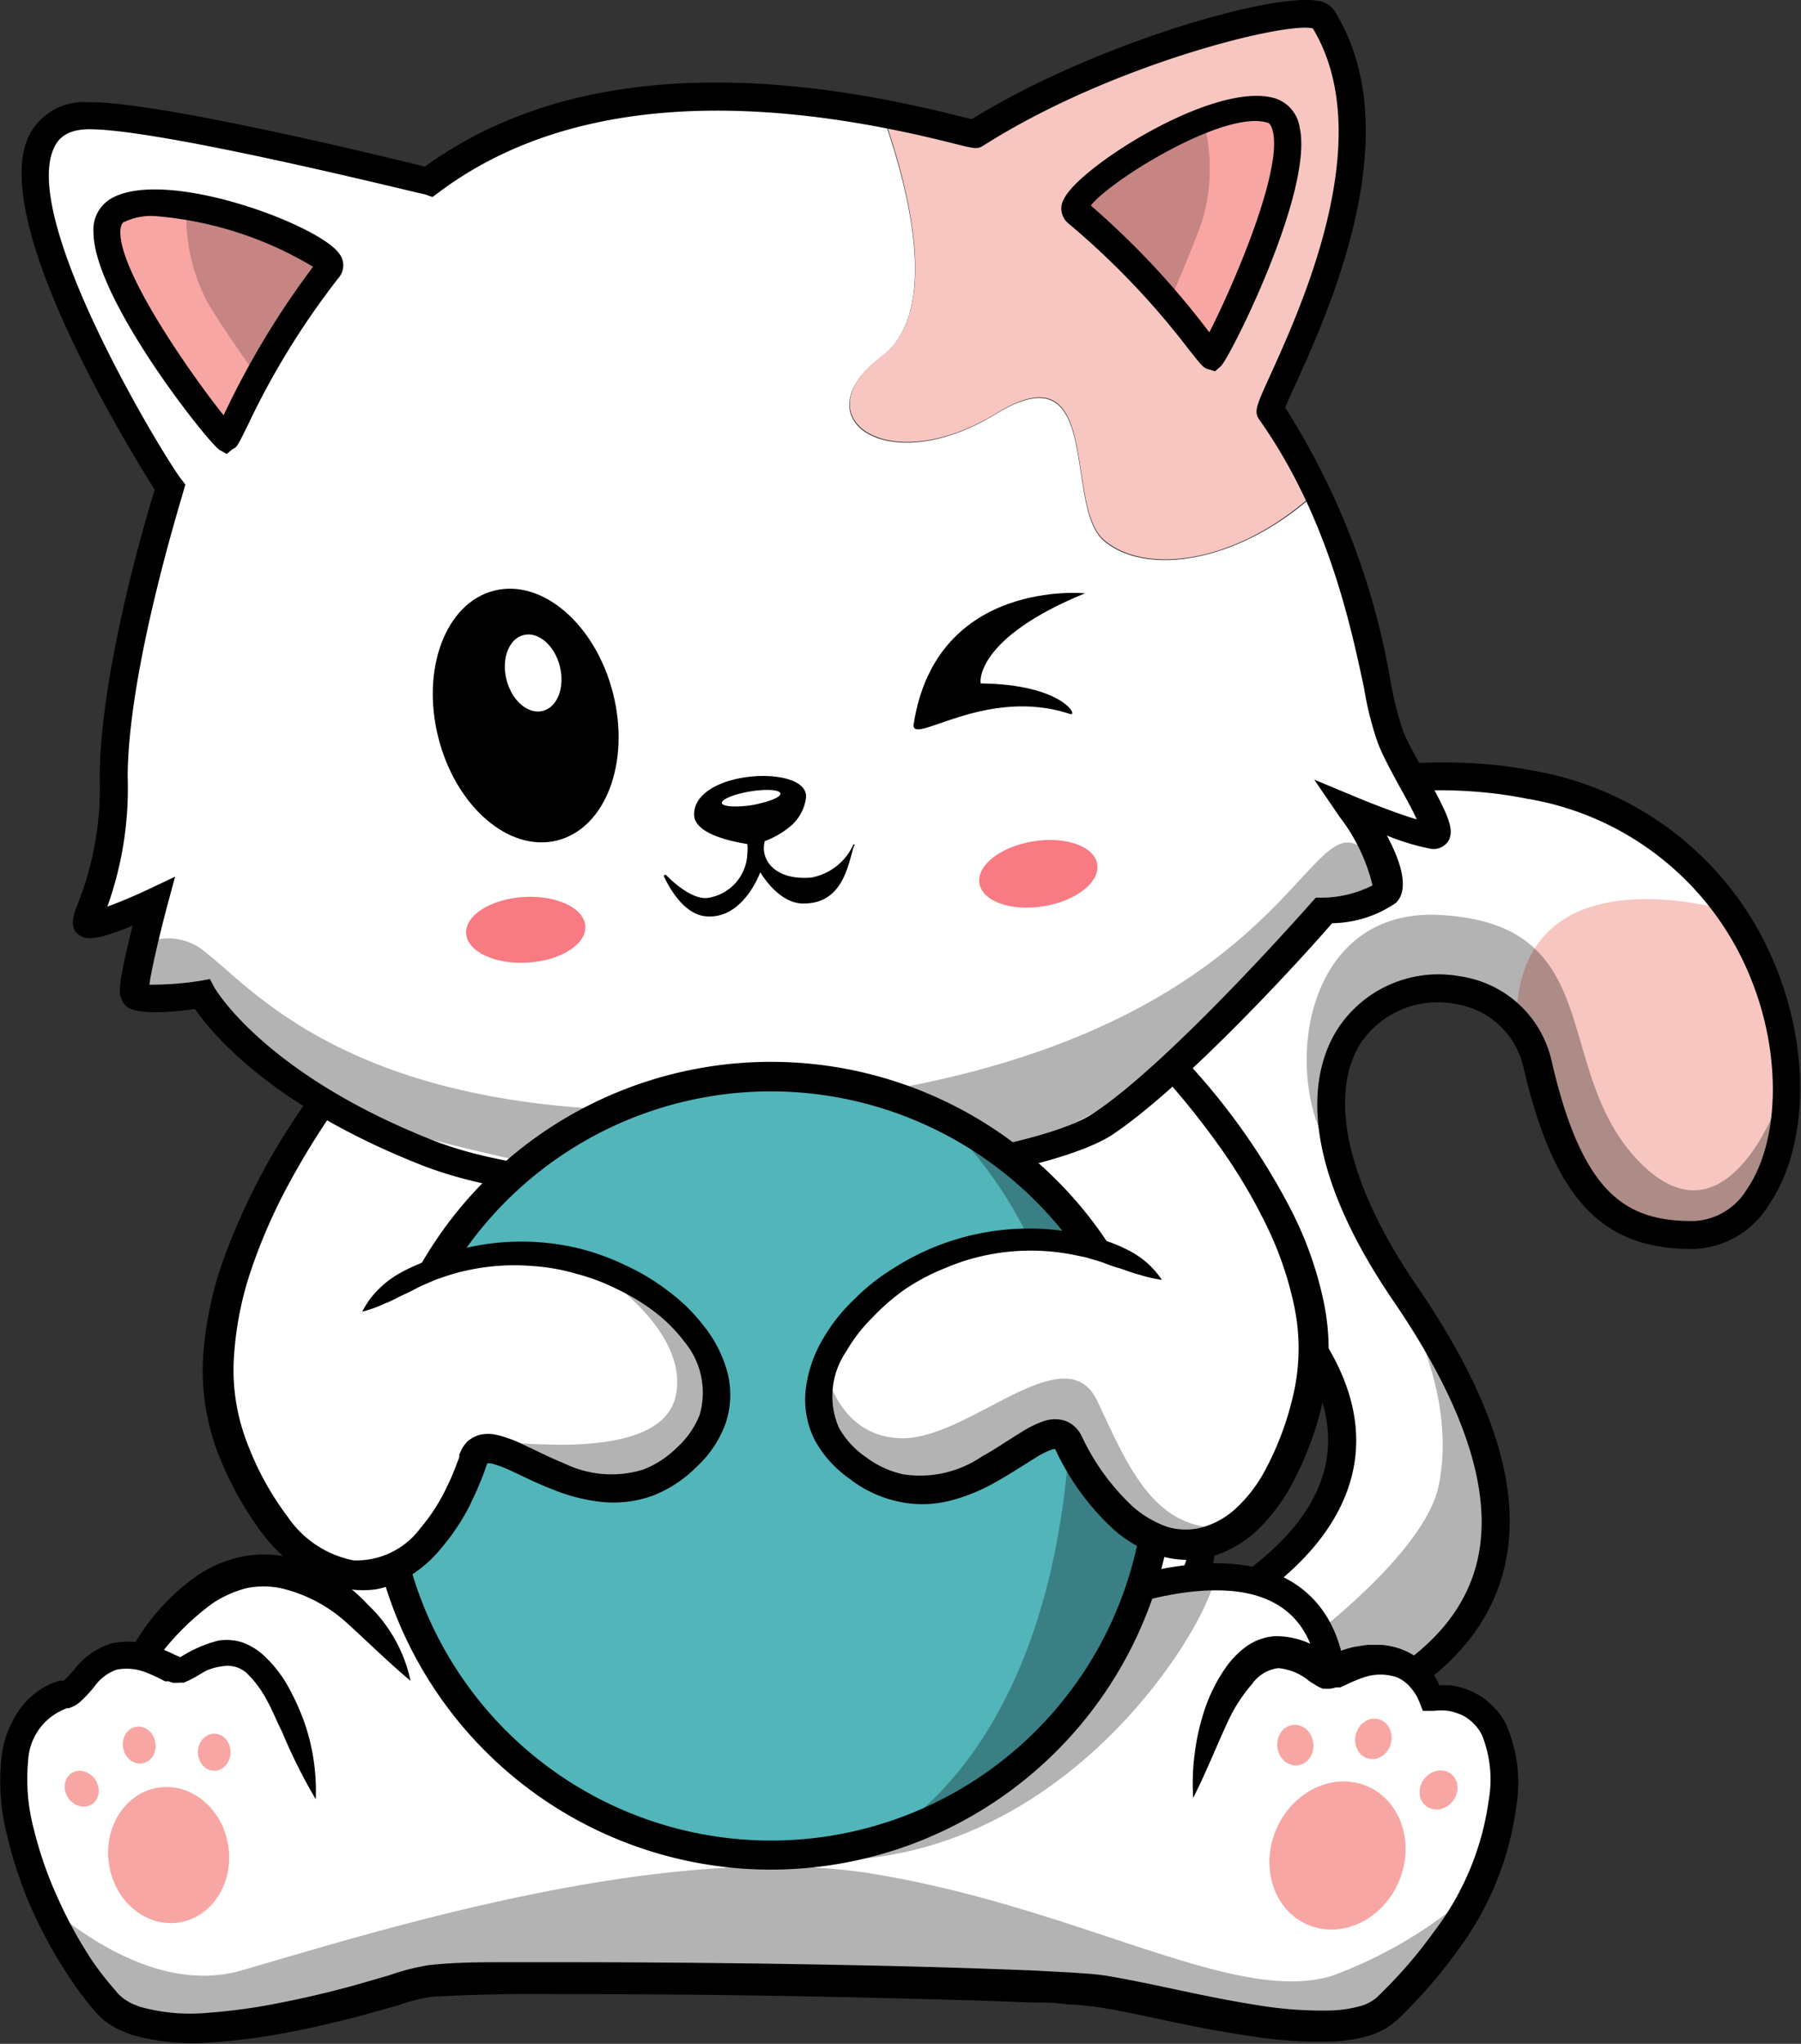
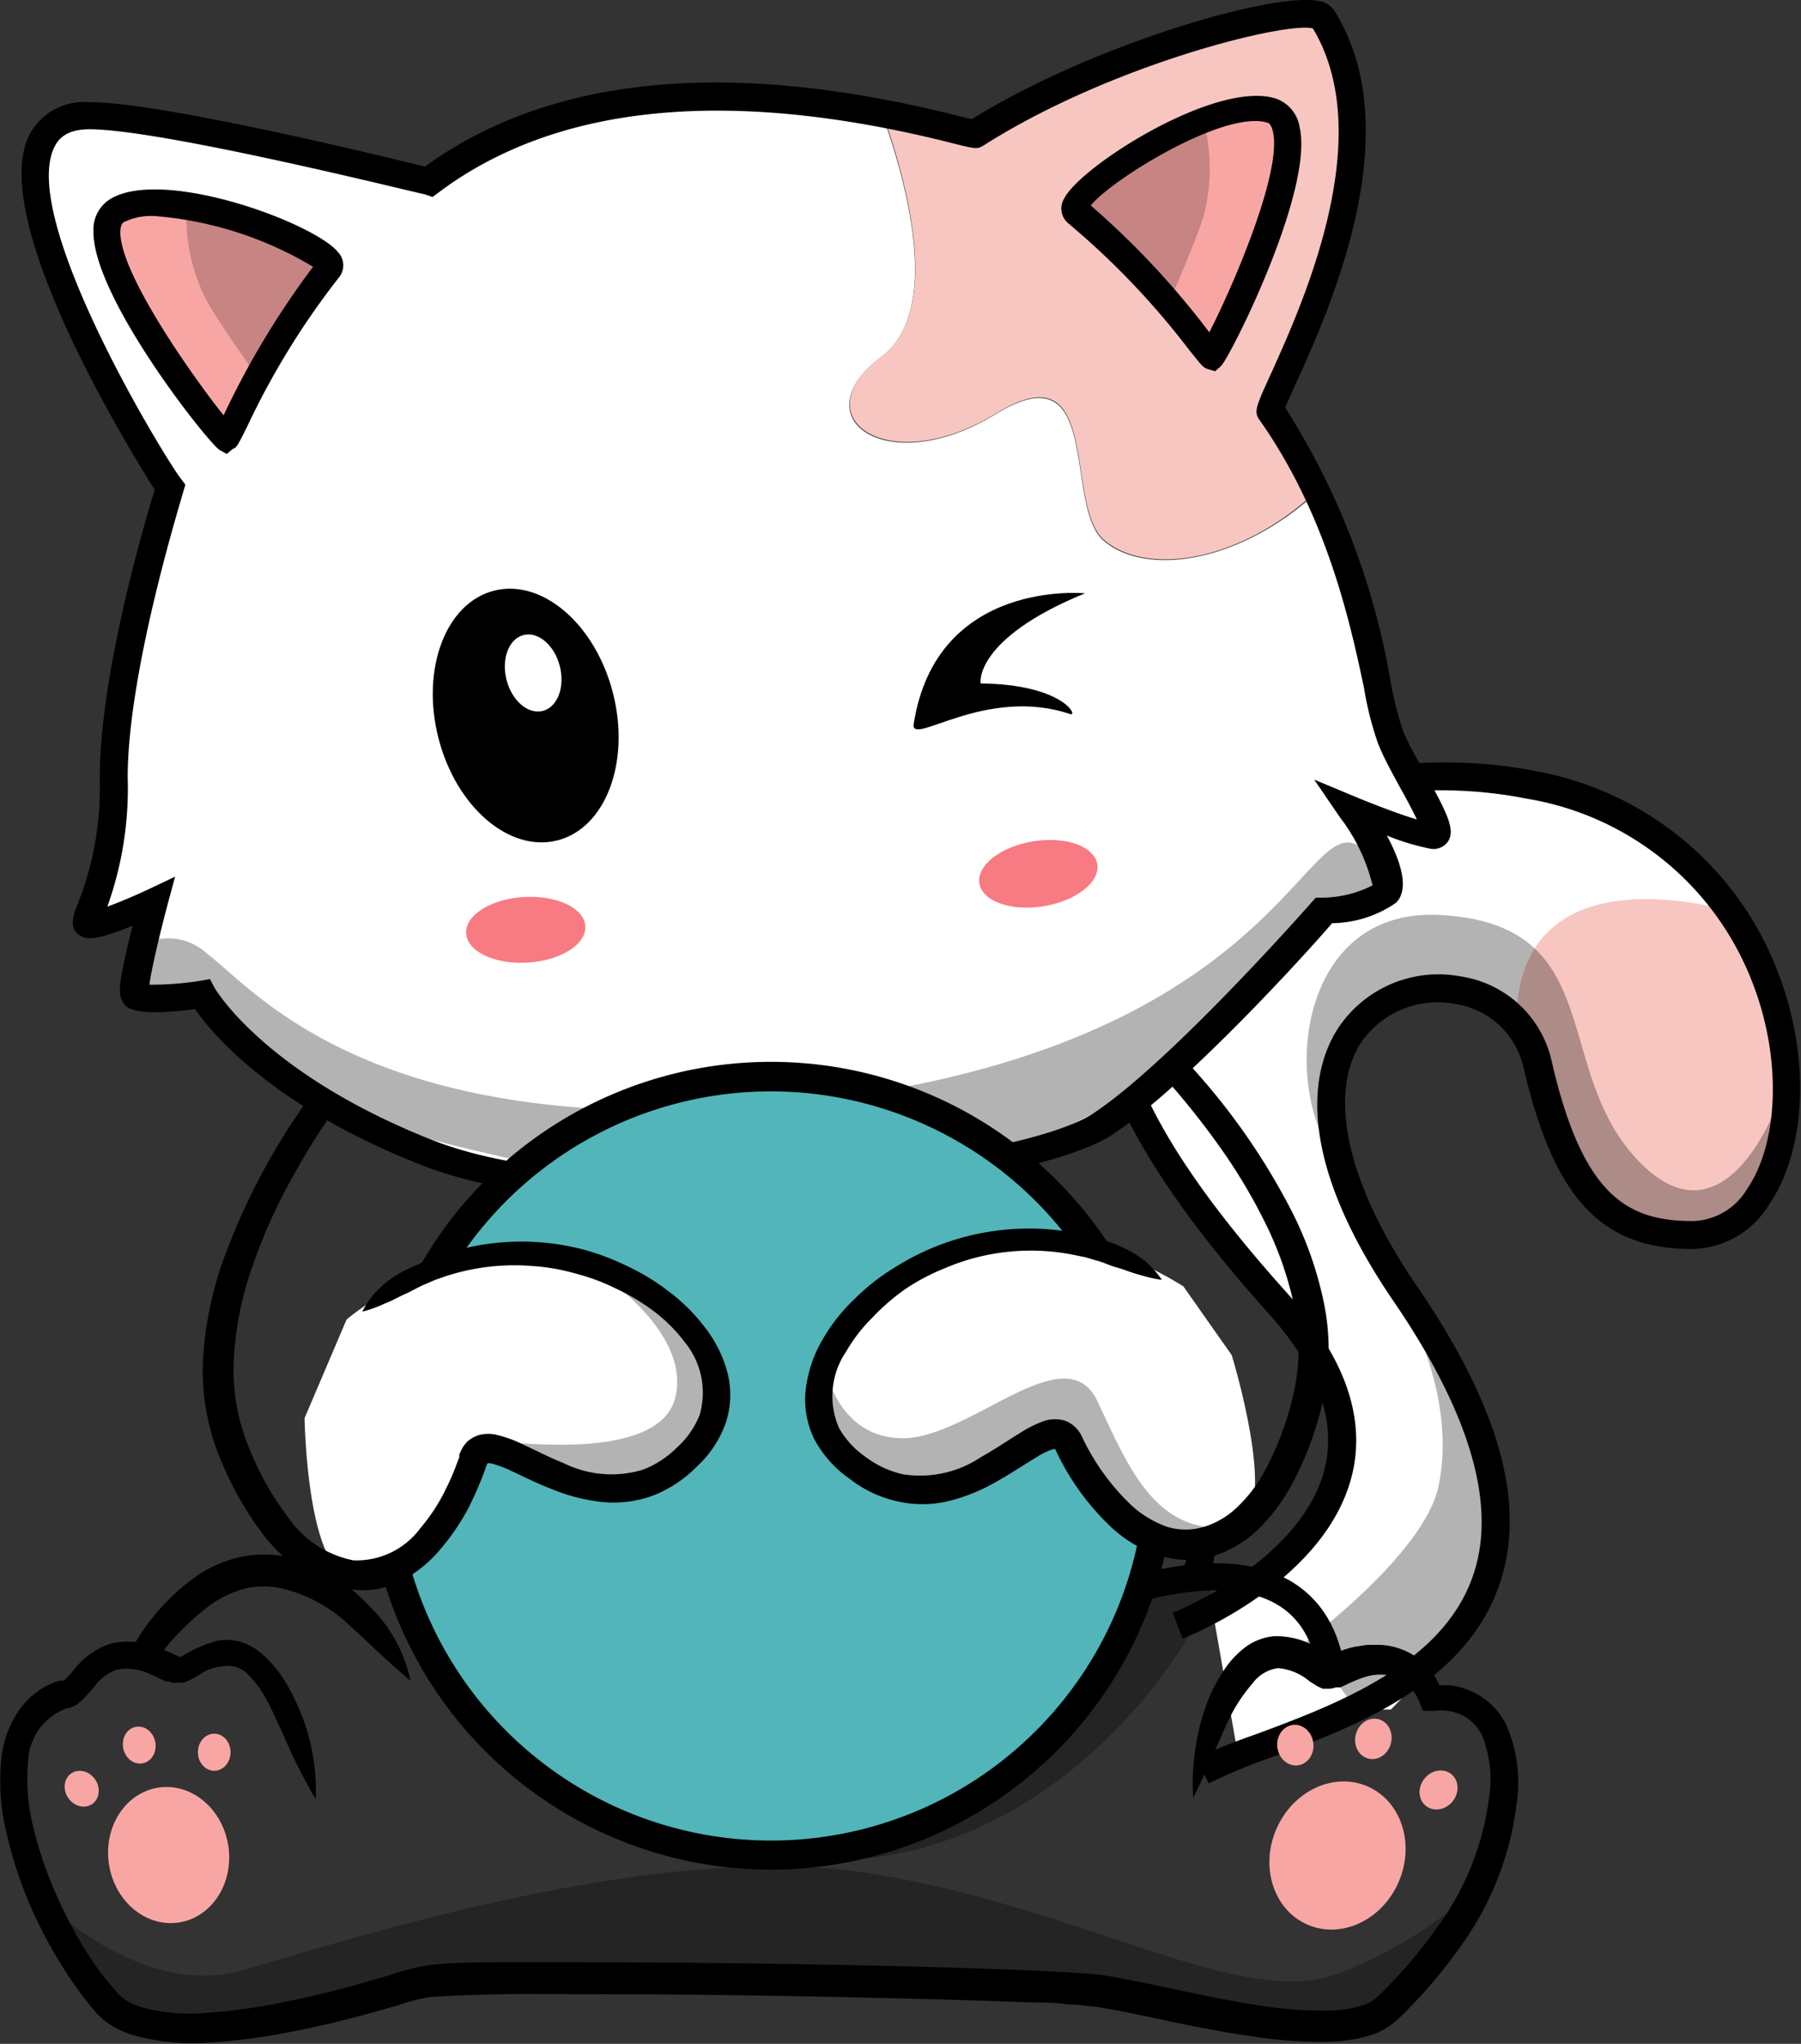
<svg xmlns="http://www.w3.org/2000/svg" viewBox="0 0 80.54 91.39">
  <rect x="0" y="0" width="80.54" height="91.39" fill="#333333" stroke="none" />
  <defs>
    <style>.cls-1{fill:#fff;}.cls-2{fill:#f7c6c0;}.cls-3{opacity:0.3;}.cls-4{fill:#f8a6a4;}.cls-5{opacity:0.2;}.cls-6{fill:#f87a82;}.cls-7{fill:none;stroke:#000;stroke-miterlimit:10;stroke-width:1.21px;}.cls-8{fill:#51b5ba;}</style>
  </defs>
  <g id="Слой_2" data-name="Слой 2">
    <g id="logo">
      <path class="cls-1" d="M79.66,47.18A18.4,18.4,0,0,0,78,42.25s-3.35-6.94-9.67-7.17-17.07-.46-18.18,6.22.44,9.24,2.22,10.83,7.33,9.7,7.5,10.77.69,3.73-1,5.17-4.6,4.2-4.6,4.2l1.1,6.25a36.81,36.81,0,0,0,5.32-2.08H62.2s4.29-4.17,4.67-7.94c.31-3-6.23-13.72-6.23-13.72l.4.36A14.26,14.26,0,0,1,59.6,51.6c-.18-1.33-1.23-7.81,5.09-7.39,7.44.51,2.33,6.83,7,10,5.44,3.63,7.34-1.48,7.34-1.48l.72-3A14.66,14.66,0,0,0,79.66,47.18Z" />
      <path class="cls-2" d="M77.7,40.83s-9.85-3.2-9.89,4.86c0,.31,2.18,5.69,2.18,5.69l2.42,3s3.19,2.22,4.53.55,2.93-2.24,3-5.19A25.3,25.3,0,0,0,78.66,43Z" />
      <path d="M54.05,79.74l-.55-1.12a26.82,26.82,0,0,1,2.63-1.06c3.58-1.33,8.49-3.15,9.79-7.25,1-3.1-.22-7.17-3.59-12.11-4.64-6.79-3.56-10.57-2.5-12.21a5.38,5.38,0,0,1,5.49-2.33,4.91,4.91,0,0,1,4.07,3.79c1.38,6,3.36,7.15,6.31,7.15a2.92,2.92,0,0,0,2.42-1.42c1.45-2.11,1.55-5.91.25-9.24a13.08,13.08,0,0,0-10.11-8.23c-6.23-1.25-13.4.82-15.93,3.45-4.17,4.34-2.58,10,5.32,18.76,2.48,2.76,3.43,5.46,2.82,8-1.15,4.79-7.32,7.25-7.58,7.35l-.45-1.16c.06,0,5.82-2.33,6.81-6.49.51-2.14-.34-4.46-2.53-6.9-8.33-9.29-10-15.6-5.29-20.46,3.44-3.56,11.76-4.87,17.07-3.81a14.3,14.3,0,0,1,11,9c1.46,3.74,1.31,7.92-.38,10.4a4.11,4.11,0,0,1-3.46,2c-4.06,0-6.17-2.28-7.53-8.12a3.69,3.69,0,0,0-3.06-2.84,4.15,4.15,0,0,0-4.23,1.77C59.37,49,60.27,53,63.36,57.5c3.65,5.34,4.88,9.66,3.75,13.18-1.49,4.69-6.72,6.63-10.54,8A26.68,26.68,0,0,0,54.05,79.74Z" />
      <path class="cls-1" d="M49.36,24.18c-1.83-1.57,0-8.63-4.84-5.66s-8.76.17-5.1-2.57c2.8-2.1,1-8.17,0-10.92-5.1-1-13.86-1.76-20.27,3.08,0,0-12-3-15.22-2.93-6.89.13,3.21,16.05,3.63,16.61,0,0-2.51,8-2.51,13S3.55,41.13,4,41.31s2.9-1,2.9-1S5.86,44,6,44.45s3,0,3,0,2.15,4,10.11,7.11,26.4,1.12,30-1.25,9.94-9.58,9.94-9.58,2.05-.08,2.73-.76-1.44-3.79-1.44-3.79A23.81,23.81,0,0,0,64,37.4c.83.07-1.06-2.65-1.82-4.4-.61-1.39-1-6.06-3.28-11l-.22.2C55.25,25.23,51.19,25.75,49.36,24.18Z" />
      <path class="cls-2" d="M59.12.81c-.59-1-9.69,1.44-15.53,5.15C43.51,6,41.9,5.5,39.44,5c1,2.75,2.78,8.82,0,10.92-3.66,2.74.27,5.54,5.1,2.57s3,4.09,4.84,5.66,5.89,1.05,9.29-2l.22-.2a24.68,24.68,0,0,0-2.1-3.64C56.5,18,63.14,7.25,59.12.81Z" />
      <path class="cls-3" d="M59.56,48.82c.95-3.85,1.88-4.62,5.13-4.61s4.2,2.63,4.33,4.36,2.07,7.75,6.68,6.65c3.2-.76,4-3.29,4.1-5.49l-.25-.53S77.21,56,73.28,51.92s-1.34-10.54-8.78-11c-6.32-.43-7.22,7.33-4.9,10.72A6,6,0,0,1,59.56,48.82Z" />
      <path class="cls-3" d="M64.33,66.46c-.63,3-5.9,6.91-5.9,6.91l2.22,3.07c2.16-1.08,4.33-2.51,5.05-4.19,1.6-3.75,1.85-6.63-.71-10.82-1.25-2-2.8-4.19-3.95-6.29l-.4-.36S65.52,60.78,64.33,66.46Z" />
-       <path class="cls-1" d="M8.85,90.63a84.53,84.53,0,0,1,10.86-1.86A107.69,107.69,0,0,1,38,88.33c10.86.86,19.32,3,23.65,1.66,2.21-.67,2.38-3.88,4-5.24,1.14-1.94,2-4,1.49-6.06C66.36,75.26,64,76,64,76a3.38,3.38,0,0,0-2.38-1.73,2.45,2.45,0,0,0-2.11.59l-.61-2.16s-1.8-3-4.63-2.46,1.68-2.09,1.68-2.09,4-5.5,2.45-10.5-2.4-5.84-4.45-8.18S46,45.5,46,45.5l-28.4.5s-9.1,9.31-7.54,16,3.84,7.45,3.84,7.45l-1.38,1a4.46,4.46,0,0,0-4.74,2.26c-2,3-1.71,1.15-1.71,1.15L2.93,75.78S.11,77,.62,79.84a29.29,29.29,0,0,0,1.63,5.48C3.08,87.15,5.72,91.39,8.85,90.63Z" />
      <path class="cls-3" d="M47.67,71.6s5.55-1.75,6.57-1.41S47.91,85,34.48,83s2.11-9.58,2.11-9.58Z" />
      <path class="cls-3" d="M5.76,42.66a2.56,2.56,0,0,1,3.52,0c2.09,1.55,7.39,8.41,25.56,6.73,21.38-2,23.3-12.43,25.67-11.68,1.28.4,1.28,2.36,1.28,2.36l-2.15.37S55.53,45,54.12,46.52s-12.9,7.58-16.27,7.67S19,51.39,15.78,49.8a29.87,29.87,0,0,1-6.26-4.59,2,2,0,0,0-1.41-.65c-.84,0-2.09.77-2.09-.17A6.09,6.09,0,0,0,5.76,42.66Z" />
      <path d="M18.36,75.16c-1-.84-1.89-1.72-2.78-2.53a6.64,6.64,0,0,0-3-1.61,3.82,3.82,0,0,0-1.58,0,5,5,0,0,0-1.49.67A11.42,11.42,0,0,0,7,74.21l-1-.68a9.76,9.76,0,0,1,2.71-3,5.58,5.58,0,0,1,2-.9,5,5,0,0,1,2.2,0,7.34,7.34,0,0,1,3.54,2.12A6.57,6.57,0,0,1,18.36,75.16Z" />
      <path d="M30.91,53.78c-4.53,0-8.93-.47-12-1.66-6.77-2.65-9.45-5.93-10.19-7-2.93.39-3.14-.11-3.27-.41s-.22-.51.48-3.32c-1.72.72-2.07.57-2.24.5-.68-.29-.4-1-.23-1.43a14.08,14.08,0,0,0,1-5.67c0-4.6,2-11.43,2.46-12.89C5.77,20.08-.54,9.84,1.3,6.06A2.74,2.74,0,0,1,3.94,4.57h.11C7.2,4.57,17.19,7,19,7.45,24.64,3.36,32.68,2.6,42.92,5.2l.54.13C48.81,2,57-.39,59,.05a1,1,0,0,1,.68.44c3.37,5.4-.22,13.34-1.76,16.73-.18.39-.36.8-.45,1a33.17,33.17,0,0,1,4.72,12.27,14.68,14.68,0,0,0,.57,2.24c.24.56.61,1.23,1,1.89.95,1.74,1.33,2.47,1,3a.8.8,0,0,1-.74.34,10.35,10.35,0,0,1-2-.6c.65,1.21,1,2.4.42,3a5.12,5.12,0,0,1-2.87.92c-1,1.18-6.54,7.3-9.89,9.5C47.18,52.35,38.83,53.78,30.91,53.78Zm-21.52-10,.2.38S11.77,48,19.39,51c7.88,3.08,26,1.06,29.46-1.19s9.76-9.41,9.82-9.48l.17-.19h.26a5.07,5.07,0,0,0,2.28-.55,8.16,8.16,0,0,0-1.47-3.06l-1.14-1.67,1.87.78c.75.31,1.93.77,2.72,1-.2-.43-.51-1-.74-1.41-.37-.68-.76-1.38-1-2A14.44,14.44,0,0,1,61,30.77c-.61-2.87-1.64-7.69-4.68-12-.26-.36-.14-.62.49-2,1.45-3.2,4.82-10.65,1.9-15.5-1.17-.31-9,1.59-14.75,5.25-.26.16-.38.13-1.3-.1-10-2.54-17.78-1.79-23.09,2.22l-.23.17L19,8.69c-.12,0-11.72-2.91-15-2.91H4c-1.07,0-1.41.47-1.57.8-1.59,3.23,5,14,5.67,14.84l.19.25-.09.3c0,.08-2.49,7.93-2.49,12.8a15.64,15.64,0,0,1-.91,5.77c.52-.19,1.24-.49,1.85-.78l1.18-.56-.34,1.26c-.35,1.32-.72,2.89-.81,3.57A14.07,14.07,0,0,0,9,43.85Zm-2.77.52Z" />
      <path class="cls-4" d="M57.22,5s.76.91.25,2.93a24.7,24.7,0,0,1-1.24,3.93l-2,4.14L52.5,14l-3.28-3.5L48,9.35a6.69,6.69,0,0,1,2.73-2.59C51.38,6.37,55.38,4.17,57.22,5Z" />
      <path class="cls-5" d="M53.81,5.37a8.22,8.22,0,0,1,0,4.34c-.3,1-1.55,3.87-1.55,3.87L48.15,9.47s-.08-1.12,3-2.82C51.81,6.29,53.81,5.37,53.81,5.37Z" />
      <path d="M54.34,16.6,54,16.5c-.2-.07-.25-.14-.85-.89A35.19,35.19,0,0,0,47.79,10a.86.86,0,0,1-.19-1.14c.73-1.43,6.76-5.28,9.43-4.46a1.61,1.61,0,0,1,1.09,1.3C58.76,8.53,55,16,54.6,16.37ZM48.78,9.19a37,37,0,0,1,5.3,5.67l0,0c1-1.94,3.38-7.38,2.81-9.1-.08-.24-.18-.27-.23-.28C54.72,4.91,49.64,8.08,48.78,9.19Z" />
      <path d="M48.52,26.53s-6.64-.67-7.66,5.84c-.16,1.05,3.19-1.72,7-.44.38.13-.31-1.33-4-1.37C43.83,30.56,43.56,28.56,48.52,26.53Z" />
-       <path d="M38.16,37.77a2.58,2.58,0,0,1-1.88,1.47c-1.67.14-2.3-.84-2.08-1.63A3.87,3.87,0,0,0,35.28,37a2,2,0,0,0,.76-1.3c.22-1.54-5-1.31-5,.72,0,.85,1.61,1.2,2.38,1.32a1.81,1.81,0,0,1,0,.4,2.07,2.07,0,0,1-1.71,2c-.64.14-1.5-.58-1.91-1a.06.06,0,0,0-.1.07c.26.54.86,1.59,1.76,1.75C33.21,41.22,34,39,34,39s.81,1.43,1.95,1.4c1.84,0,2-1.95,2.25-2.59C38.25,37.77,38.18,37.73,38.16,37.77ZM33.64,36c-.72.11-1.33.07-1.36-.09s.54-.4,1.26-.52,1.33-.08,1.36.09S34.36,35.86,33.64,36Z" />
      <ellipse cx="23.51" cy="31.99" rx="4.03" ry="5.76" transform="translate(-7.13 6.75) rotate(-14.2)" />
      <ellipse class="cls-1" cx="23.84" cy="30.09" rx="1.23" ry="1.75" transform="translate(-6.65 6.77) rotate(-14.2)" />
      <ellipse class="cls-6" cx="46.44" cy="39.07" rx="2.67" ry="1.47" transform="translate(-5.71 8.02) rotate(-9.3)" />
      <path class="cls-3" d="M13,90.19c4.86-1.25,5.32-2.12,10.84-1.92s23.63.63,23.63.63S55,90.51,56.7,90.71s4.86.6,6.63-2.26c.71-1.15,1.6-2.4,2.36-3.7a19.87,19.87,0,0,1-6.13,3.6c-4.33,1.32-11.14-3-20.44-4.55S16.9,86.34,10.83,88.1c-3.09.9-6.24-.85-8.58-2.78a13,13,0,0,0,2.1,3.75C5.92,90.73,8.17,91.43,13,90.19Z" />
      <path class="cls-4" d="M4.94,9.56s-.56,1,.35,2.91a25.12,25.12,0,0,0,2,3.6l2.83,3.63,1.25-2.36,2.49-4.11,1-1.33a6.71,6.71,0,0,0-3.21-2C10.93,9.68,6.56,8.35,4.94,9.56Z" />
      <path class="cls-5" d="M8.35,9.19a8.12,8.12,0,0,0,.89,4.25c.49.92,2.31,3.47,2.31,3.47l3.17-4.86s-.15-1.12-3.53-2.15C10.49,9.69,8.35,9.19,8.35,9.19Z" />
      <path d="M10.14,20.3l-.32-.18c-.48-.28-5.67-6.81-5.64-9.77A1.6,1.6,0,0,1,5,8.86C7.43,7.51,14.12,10,15.13,11.29a.86.86,0,0,1,0,1.15h0a34.93,34.93,0,0,0-4.08,6.64c-.43.86-.46.93-.65,1ZM6.91,9.66a2.76,2.76,0,0,0-1.34.26c-.05,0-.15.08-.18.32C5.19,12,8.64,16.88,10,18.57v0a37.79,37.79,0,0,1,4-6.64A16.23,16.23,0,0,0,6.91,9.66Z" />
      <path class="cls-7" d="M59.56,75c-.18-2.14-1.61-6.58-10.66-3.36" />
      <circle class="cls-8" cx="34.48" cy="65.54" r="17.4" />
-       <path class="cls-3" d="M42.46,50.34a18.67,18.67,0,0,1,5.25,15.45c-1.32,13.34-8.42,16.48-8.42,16.48s9.82-2.72,11.77-11.56S48.9,55.12,47.67,54.19,42.46,50.34,42.46,50.34Z" />
      <path d="M34.48,83.6A18.06,18.06,0,1,1,52.54,65.54,18.08,18.08,0,0,1,34.48,83.6Zm0-34.8A16.75,16.75,0,1,0,51.23,65.54,16.77,16.77,0,0,0,34.48,48.8Z" />
      <path class="cls-1" d="M15.5,59s3.86-3.27,7.68-2.77A25,25,0,0,1,30,58.12S32.87,61,32,63.21,29,67,27.2,66.57s-5.54-1.75-5.54-1.75-.83,2.77-2.09,3.67S17.28,71,15.5,70.41s-1.88-7-1.88-7Z" />
      <path class="cls-3" d="M26.76,56.91s4.08,2.56,3.46,5.5-6.95,2.07-7.85,2.07,2.76,1.59,2.76,1.59,3.43,1.07,4.91,0,2.42-2,2.32-3.18-.92-3.34-1.45-3.7S28.42,56.88,26.76,56.91Z" />
      <path d="M67.34,77.08a3.24,3.24,0,0,0-1.46-1.42,3.47,3.47,0,0,0-1-.3,4.38,4.38,0,0,0-.51,0l-.06-.14a3.24,3.24,0,0,0-.33-.52,3,3,0,0,0-1-.82,3.22,3.22,0,0,0-1.23-.33c-.21,0-.41,0-.61,0l-.58.09a5.74,5.74,0,0,0-1.06.36l-.08,0-.11-.07a3.73,3.73,0,0,0-2.28-.77,2.53,2.53,0,0,0-1.28.45,4.08,4.08,0,0,0-.86.85,7.33,7.33,0,0,0-1,1.93,10.08,10.08,0,0,0-.46,2,10,10,0,0,0-.07,2c.62-1.22,1.09-2.45,1.64-3.6A7.13,7.13,0,0,1,56,75.29a1.69,1.69,0,0,1,1.16-.7,2.5,2.5,0,0,1,1.39.58l.22.14a1.82,1.82,0,0,0,.39.2l.11,0,.18,0a1,1,0,0,0,.29-.06l.09,0,.11,0,.2-.09A6.69,6.69,0,0,1,61,75a2.28,2.28,0,0,1,1.47,0,1.68,1.68,0,0,1,.57.41,2.37,2.37,0,0,1,.23.3,1.63,1.63,0,0,1,.17.31h0l.19.48.49,0a2.89,2.89,0,0,1,.65,0,2.58,2.58,0,0,1,.63.2,2,2,0,0,1,.88.9,5.35,5.35,0,0,1,.29,2.93,12.46,12.46,0,0,1-2.44,5.84A20.55,20.55,0,0,1,62,88.89l-.29.29a1.85,1.85,0,0,0-.14.14l-.11.08a1.89,1.89,0,0,1-.55.28,5.58,5.58,0,0,1-1.46.22,17.66,17.66,0,0,1-3.22-.24c-1.09-.17-2.18-.39-3.27-.62s-2.18-.47-3.33-.67c-.28-.05-.58-.08-.87-.11l-.87-.06-1.69-.09c-2.26-.09-4.5-.16-6.75-.21q-6.73-.15-13.47-.16c-1.13,0-2.25,0-3.38,0s-2.24,0-3.42.13a10,10,0,0,0-1.76.45l-1.59.46c-1.07.29-2.15.55-3.23.76A25.71,25.71,0,0,1,9.32,90a8.34,8.34,0,0,1-3.07-.27l-.33-.13a2.54,2.54,0,0,1-.28-.16,1.5,1.5,0,0,1-.25-.19l-.11-.1L5.16,89a13.31,13.31,0,0,1-1-1.27,19.26,19.26,0,0,1-1.57-2.85,17.1,17.1,0,0,1-1.07-3.06,8.74,8.74,0,0,1-.26-3.11A2.62,2.62,0,0,1,2.7,76.51,3.24,3.24,0,0,1,3,76.38l.09,0,.19-.08a1.23,1.23,0,0,0,.28-.18,6.43,6.43,0,0,0,.65-.69,2.1,2.1,0,0,1,1-.77,2.33,2.33,0,0,1,1.31.12,7,7,0,0,1,.69.31l.17.09.09,0h0l.08,0a.85.85,0,0,0,.17.06,1.55,1.55,0,0,0,.3,0l.2,0,.27-.12c.31-.16.52-.3.74-.42A2.64,2.64,0,0,1,10,74.5a1.26,1.26,0,0,1,1.08.36A4.75,4.75,0,0,1,11.92,76c.26.46.47,1,.7,1.45a23.53,23.53,0,0,0,1.5,3,9.35,9.35,0,0,0-.5-3.41,10.89,10.89,0,0,0-.72-1.6A5.6,5.6,0,0,0,11.77,74a2.9,2.9,0,0,0-.9-.55,2.33,2.33,0,0,0-1.11-.09,5.7,5.7,0,0,0-1.69.74l0,0L7.83,74A6.47,6.47,0,0,0,7,73.65a3.51,3.51,0,0,0-2-.17,3.39,3.39,0,0,0-1.65,1.13,4.74,4.74,0,0,1-.5.54l-.07,0h0l-.11,0a2.85,2.85,0,0,0-.46.17A3.45,3.45,0,0,0,.69,76.73a4.53,4.53,0,0,0-.62,1.82,9.87,9.87,0,0,0,.26,3.57,18.73,18.73,0,0,0,1.11,3.29,20.93,20.93,0,0,0,1.66,3,14.32,14.32,0,0,0,1.05,1.41L4.3,90l.19.19a2.53,2.53,0,0,0,.42.33,3.83,3.83,0,0,0,.44.25l.46.19a9.91,9.91,0,0,0,3.59.37,27.56,27.56,0,0,0,3.42-.44c1.12-.21,2.23-.47,3.33-.76l1.64-.46a7.65,7.65,0,0,1,1.5-.38c1.05-.07,2.19-.1,3.3-.12s2.23,0,3.35,0q6.72,0,13.44.17c2.24.05,4.48.11,6.71.2.56,0,1.12,0,1.67.09q.42,0,.81.06a7.42,7.42,0,0,1,.79.1c1.07.18,2.17.43,3.27.66s2.22.44,3.35.6a19,19,0,0,0,3.48.24A6.83,6.83,0,0,0,61.31,91a3.26,3.26,0,0,0,.94-.49l.22-.18.16-.15.31-.31a21.94,21.94,0,0,0,2.24-2.65,13.69,13.69,0,0,0,2.63-6.47A6.46,6.46,0,0,0,67.34,77.08Zm-8.18-2.94s0,0,0,0l.05,0h0l0,0Zm-51,.07h0Z" />
      <path d="M15,49.55A35.27,35.27,0,0,0,12.88,53a24.71,24.71,0,0,0-1.62,3.7,14.88,14.88,0,0,0-.79,3.87A9,9,0,0,0,11,64.38a13.2,13.2,0,0,0,1.87,3.45,4.65,4.65,0,0,0,2.93,1.94,3.55,3.55,0,0,0,3-1.44,8.31,8.31,0,0,0,1.06-1.59c.14-.29.29-.58.41-.89.07-.15.12-.3.18-.46l.09-.23,0-.12.09-.2a1.44,1.44,0,0,1,.29-.4,1.48,1.48,0,0,1,.49-.27,1.67,1.67,0,0,1,.84,0,5.4,5.4,0,0,1,1.1.4c.65.3,1.24.61,1.85.85a4.82,4.82,0,0,0,3.57.29,4.39,4.39,0,0,0,1.52-1,3.86,3.86,0,0,0,1-1.45A3.56,3.56,0,0,0,30.61,60a7,7,0,0,0-1.36-1.36,9.4,9.4,0,0,0-1.66-1,9.27,9.27,0,0,0-1.84-.69,9.06,9.06,0,0,0-1.94-.34,9.87,9.87,0,0,0-3.89.46l-.46.16-.46.2c-.3.12-.58.3-.88.43s-.59.31-.92.43a5.44,5.44,0,0,1-1,.36,3.83,3.83,0,0,1,.63-.9,4.54,4.54,0,0,1,.83-.69,7.25,7.25,0,0,1,1-.51l.5-.22.51-.19A11,11,0,0,1,26,55.85a11,11,0,0,1,2,.74,9.9,9.9,0,0,1,1.87,1.13,8,8,0,0,1,1.58,1.54,5.69,5.69,0,0,1,1.05,2,4,4,0,0,1-.05,2.38,4.9,4.9,0,0,1-1.29,1.94,5.67,5.67,0,0,1-1.92,1.28,5.14,5.14,0,0,1-2.32.3,8.11,8.11,0,0,1-2.18-.55c-.68-.26-1.32-.58-1.92-.86a4.91,4.91,0,0,0-.84-.31.35.35,0,0,0-.19,0s0,0,0,0,0,0,0,0,0,0,0,0l-.05.13-.09.26c-.06.16-.12.33-.2.5-.13.34-.29.66-.45,1a9.75,9.75,0,0,1-1.23,1.85A5.77,5.77,0,0,1,18,70.66a4.48,4.48,0,0,1-1.15.4,4.22,4.22,0,0,1-1.23,0,4.94,4.94,0,0,1-2.21-.87,7.66,7.66,0,0,1-1.64-1.57,15,15,0,0,1-2.08-3.8,10.34,10.34,0,0,1-.59-4.36A16,16,0,0,1,10,56.3a29.78,29.78,0,0,1,4-7.45Z" />
      <path class="cls-1" d="M52.92,57.52s-5-3.26-8.67-2A25.21,25.21,0,0,0,38,58.72s-2.27,3.35-1,5.4,3.74,3.08,5.42,2.33,5.07-2.84,5.07-2.84,1.74,4,3.16,4.58a5.17,5.17,0,0,0,4.85,0c1.62-1-.42-7.6-.42-7.6Z" />
      <path class="cls-3" d="M36.86,61s.51,3.31,3.52,3.31,7.28-4.67,8.7-1.65,2.68,6.24,6.39,5.56c0,0-4.34,2.58-6.47-1.63s-2-1.88-2.83-1.83-2.43,2.3-5.05,1.92-3.76-1-4.15-2.52A8.94,8.94,0,0,1,36.86,61Z" />
      <path d="M52.8,47.19a29.84,29.84,0,0,1,4.92,6.88,16.32,16.32,0,0,1,1.46,4.07,10.41,10.41,0,0,1,0,4.41,14.64,14.64,0,0,1-1.54,4.06,8.45,8.45,0,0,1-1.39,1.79,5.12,5.12,0,0,1-2.06,1.2,4.19,4.19,0,0,1-2.43-.07,5.77,5.77,0,0,1-2-1.18,11.27,11.27,0,0,1-2.57-3.55c0-.06,0,0,0,0s0,0-.11,0a3.76,3.76,0,0,0-.78.39c-.56.34-1.16.74-1.79,1.09a8.17,8.17,0,0,1-2.09.84,5,5,0,0,1-2.34,0,5.34,5.34,0,0,1-2.09-1,5.07,5.07,0,0,1-1.56-1.74A4,4,0,0,1,36.05,62a5.7,5.7,0,0,1,.77-2.16,7.78,7.78,0,0,1,1.38-1.74,9.29,9.29,0,0,1,1.71-1.36,11.23,11.23,0,0,1,8.35-1.58l.53.12.52.16a6.2,6.2,0,0,1,1,.39,4.45,4.45,0,0,1,.92.58,4.08,4.08,0,0,1,.73.82,6.25,6.25,0,0,1-1-.23c-.34-.08-.64-.22-1-.32s-.62-.24-.94-.32l-.47-.14-.49-.1a9.81,9.81,0,0,0-3.93,0,9.54,9.54,0,0,0-1.88.59,9.41,9.41,0,0,0-1.75.92A9.57,9.57,0,0,0,39,58.93a7.09,7.09,0,0,0-1.17,1.52,3.54,3.54,0,0,0-.31,3.4,3.94,3.94,0,0,0,1.21,1.31,4.3,4.3,0,0,0,1.64.76,4.9,4.9,0,0,0,3.52-.78c.58-.32,1.13-.7,1.75-1.08a4.94,4.94,0,0,1,1.08-.53,1.57,1.57,0,0,1,.92,0,1.36,1.36,0,0,1,.73.68,10.25,10.25,0,0,0,2.27,3.14,4.68,4.68,0,0,0,1.55.92,2.85,2.85,0,0,0,1.66,0,3.71,3.71,0,0,0,1.49-.89,6.45,6.45,0,0,0,1.15-1.48,13.43,13.43,0,0,0,1.38-3.69,9.2,9.2,0,0,0,0-3.84,15.51,15.51,0,0,0-1.32-3.75,24.48,24.48,0,0,0-2.09-3.46A35.27,35.27,0,0,0,51.91,48Z" />
      <path class="cls-7" d="M53.77,68.72s0,1.43-.45,1.81" />
      <ellipse class="cls-6" cx="23.51" cy="41.58" rx="2.67" ry="1.47" transform="translate(-2.48 1.5) rotate(-3.48)" />
      <ellipse class="cls-4" cx="7.54" cy="82.95" rx="2.7" ry="3.05" transform="translate(-12.12 2.01) rotate(-8.46)" />
      <ellipse class="cls-4" cx="9.58" cy="78.35" rx="0.73" ry="0.83" />
      <ellipse class="cls-4" cx="6.23" cy="78.03" rx="0.73" ry="0.83" transform="translate(-14 2.41) rotate(-10.41)" />
      <ellipse class="cls-4" cx="3.66" cy="79.98" rx="0.73" ry="0.83" transform="translate(-43.79 15.49) rotate(-33.72)" />
      <ellipse class="cls-4" cx="59.82" cy="82.97" rx="3.37" ry="2.98" transform="translate(-40.11 104.83) rotate(-66.55)" />
      <ellipse class="cls-4" cx="57.92" cy="78.04" rx="0.81" ry="0.91" transform="translate(-8.9 7.47) rotate(-6.86)" />
      <ellipse class="cls-4" cx="61.41" cy="77.75" rx="0.91" ry="0.81" transform="translate(-29.4 117.36) rotate(-75.26)" />
      <ellipse class="cls-4" cx="64.33" cy="80.03" rx="0.91" ry="0.81" transform="translate(-38.34 81.37) rotate(-51.95)" />
    </g>
  </g>
</svg>